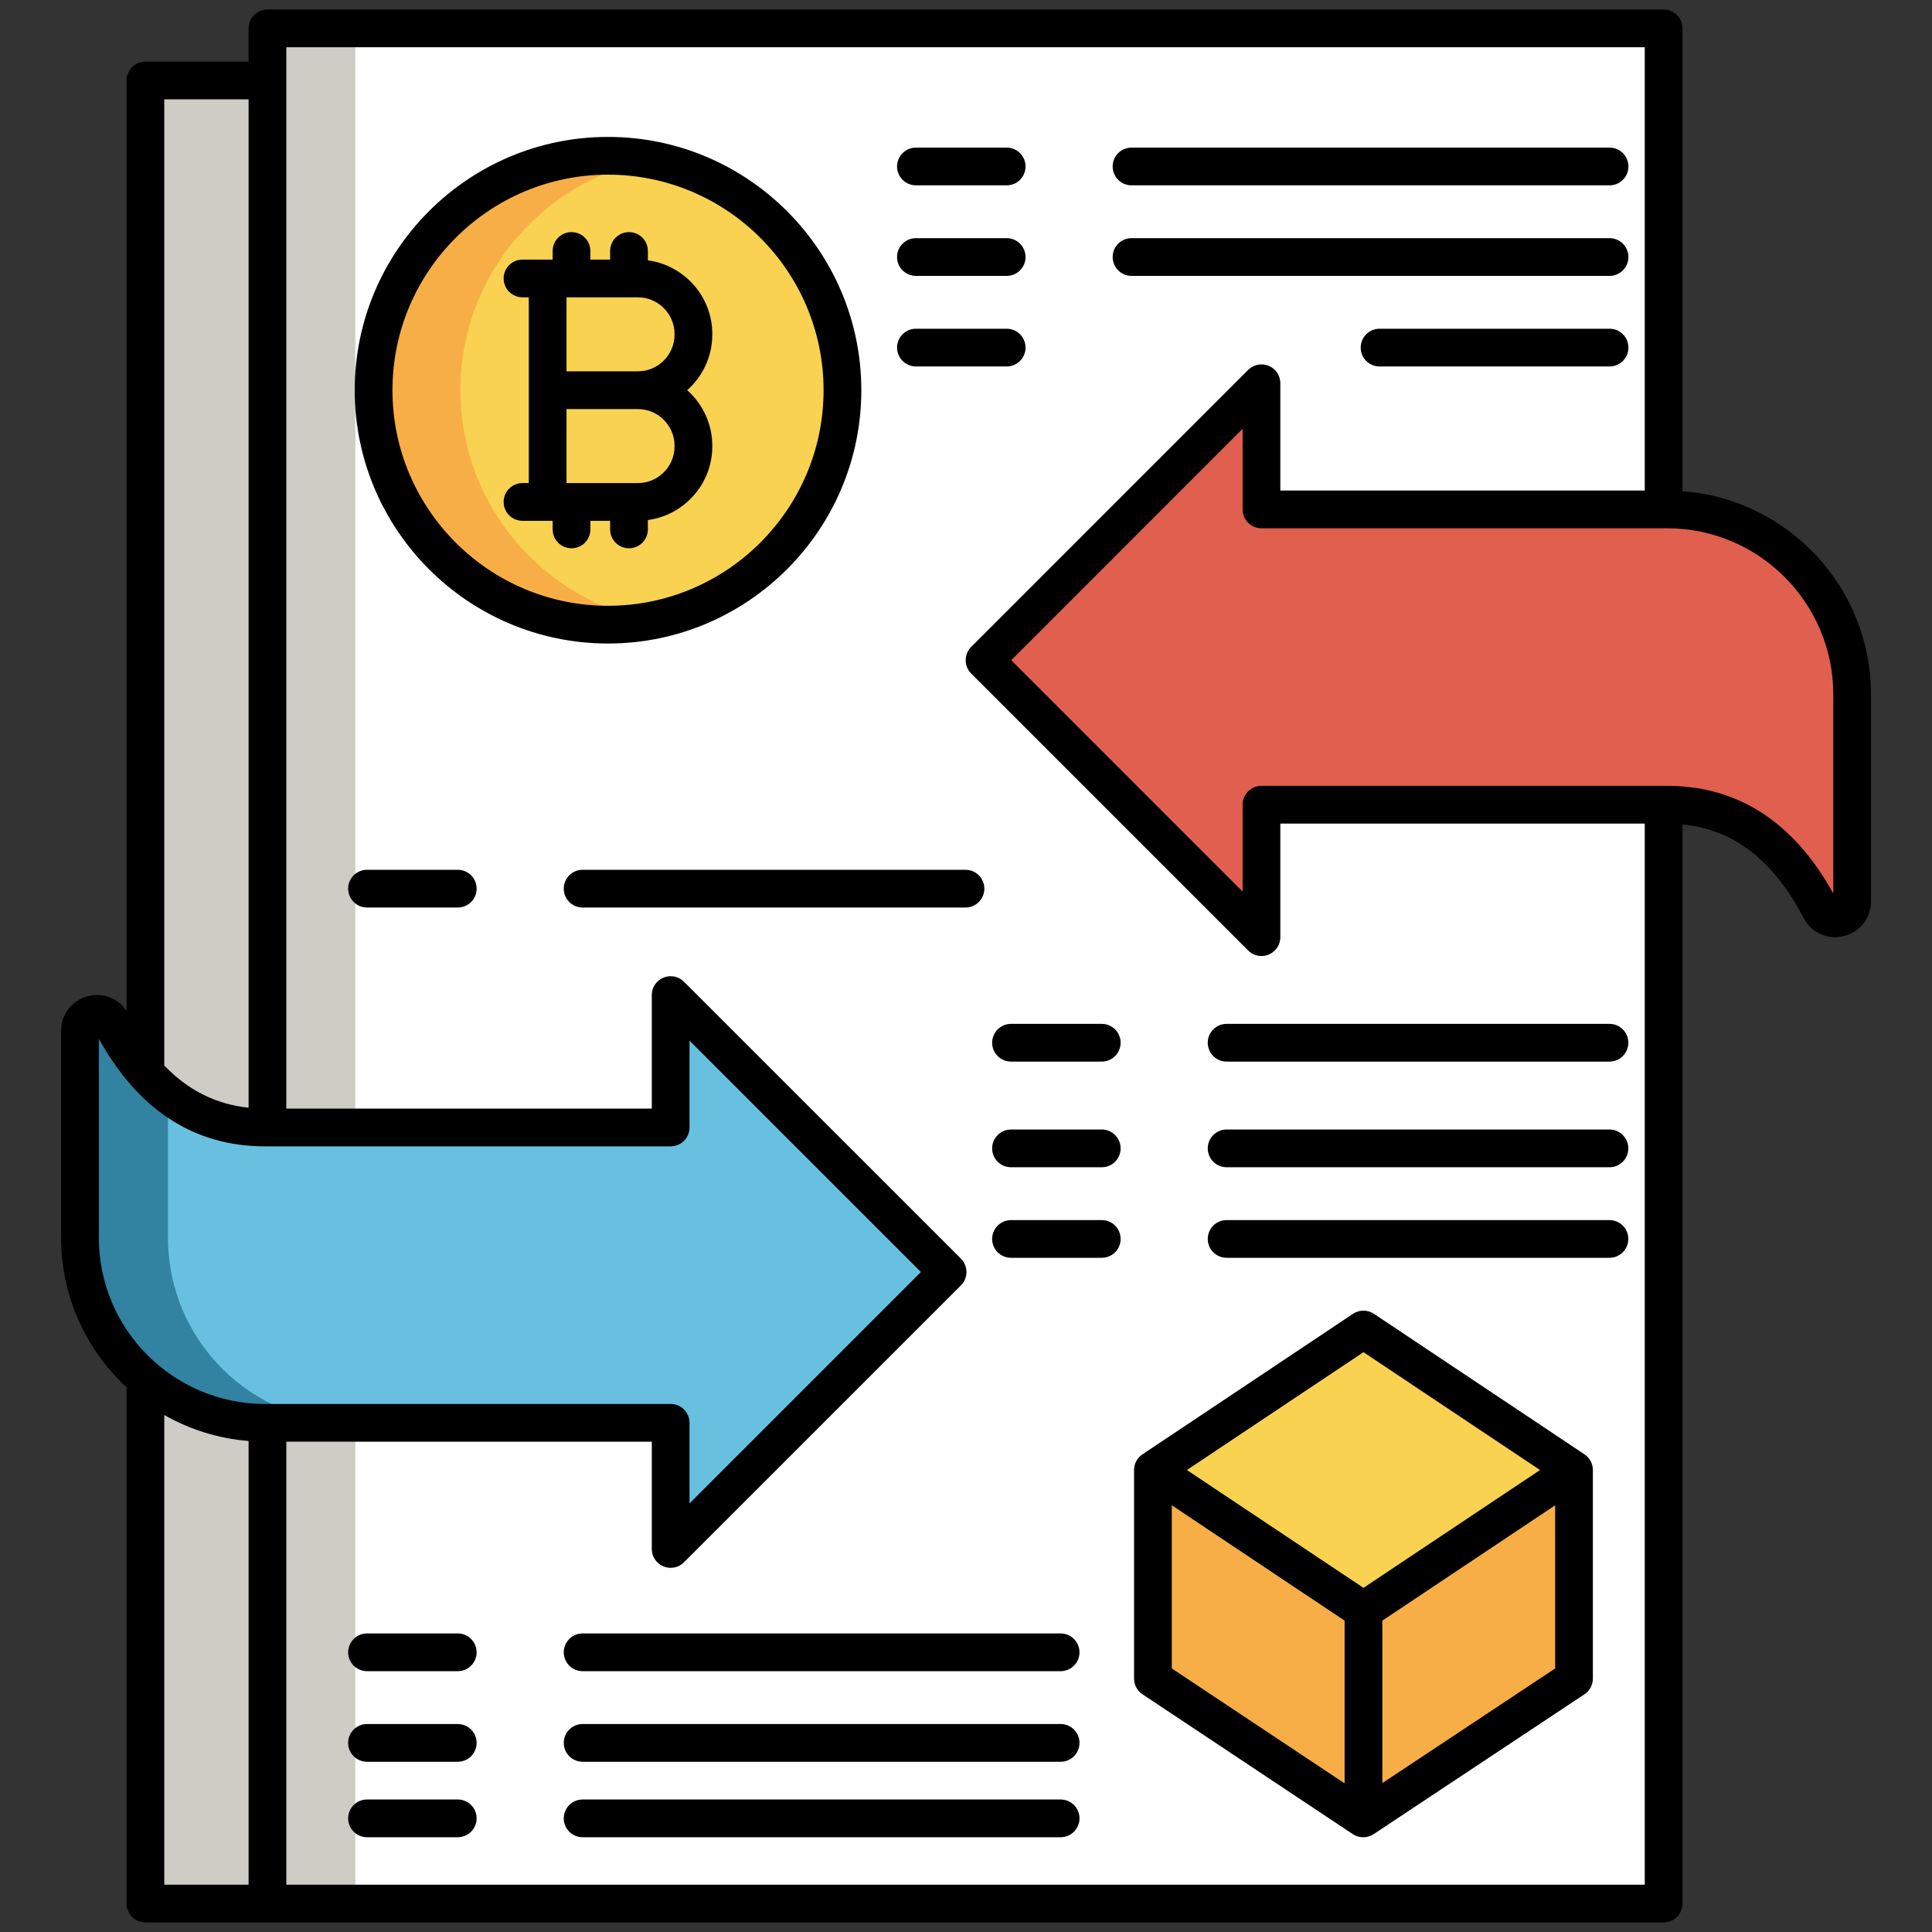
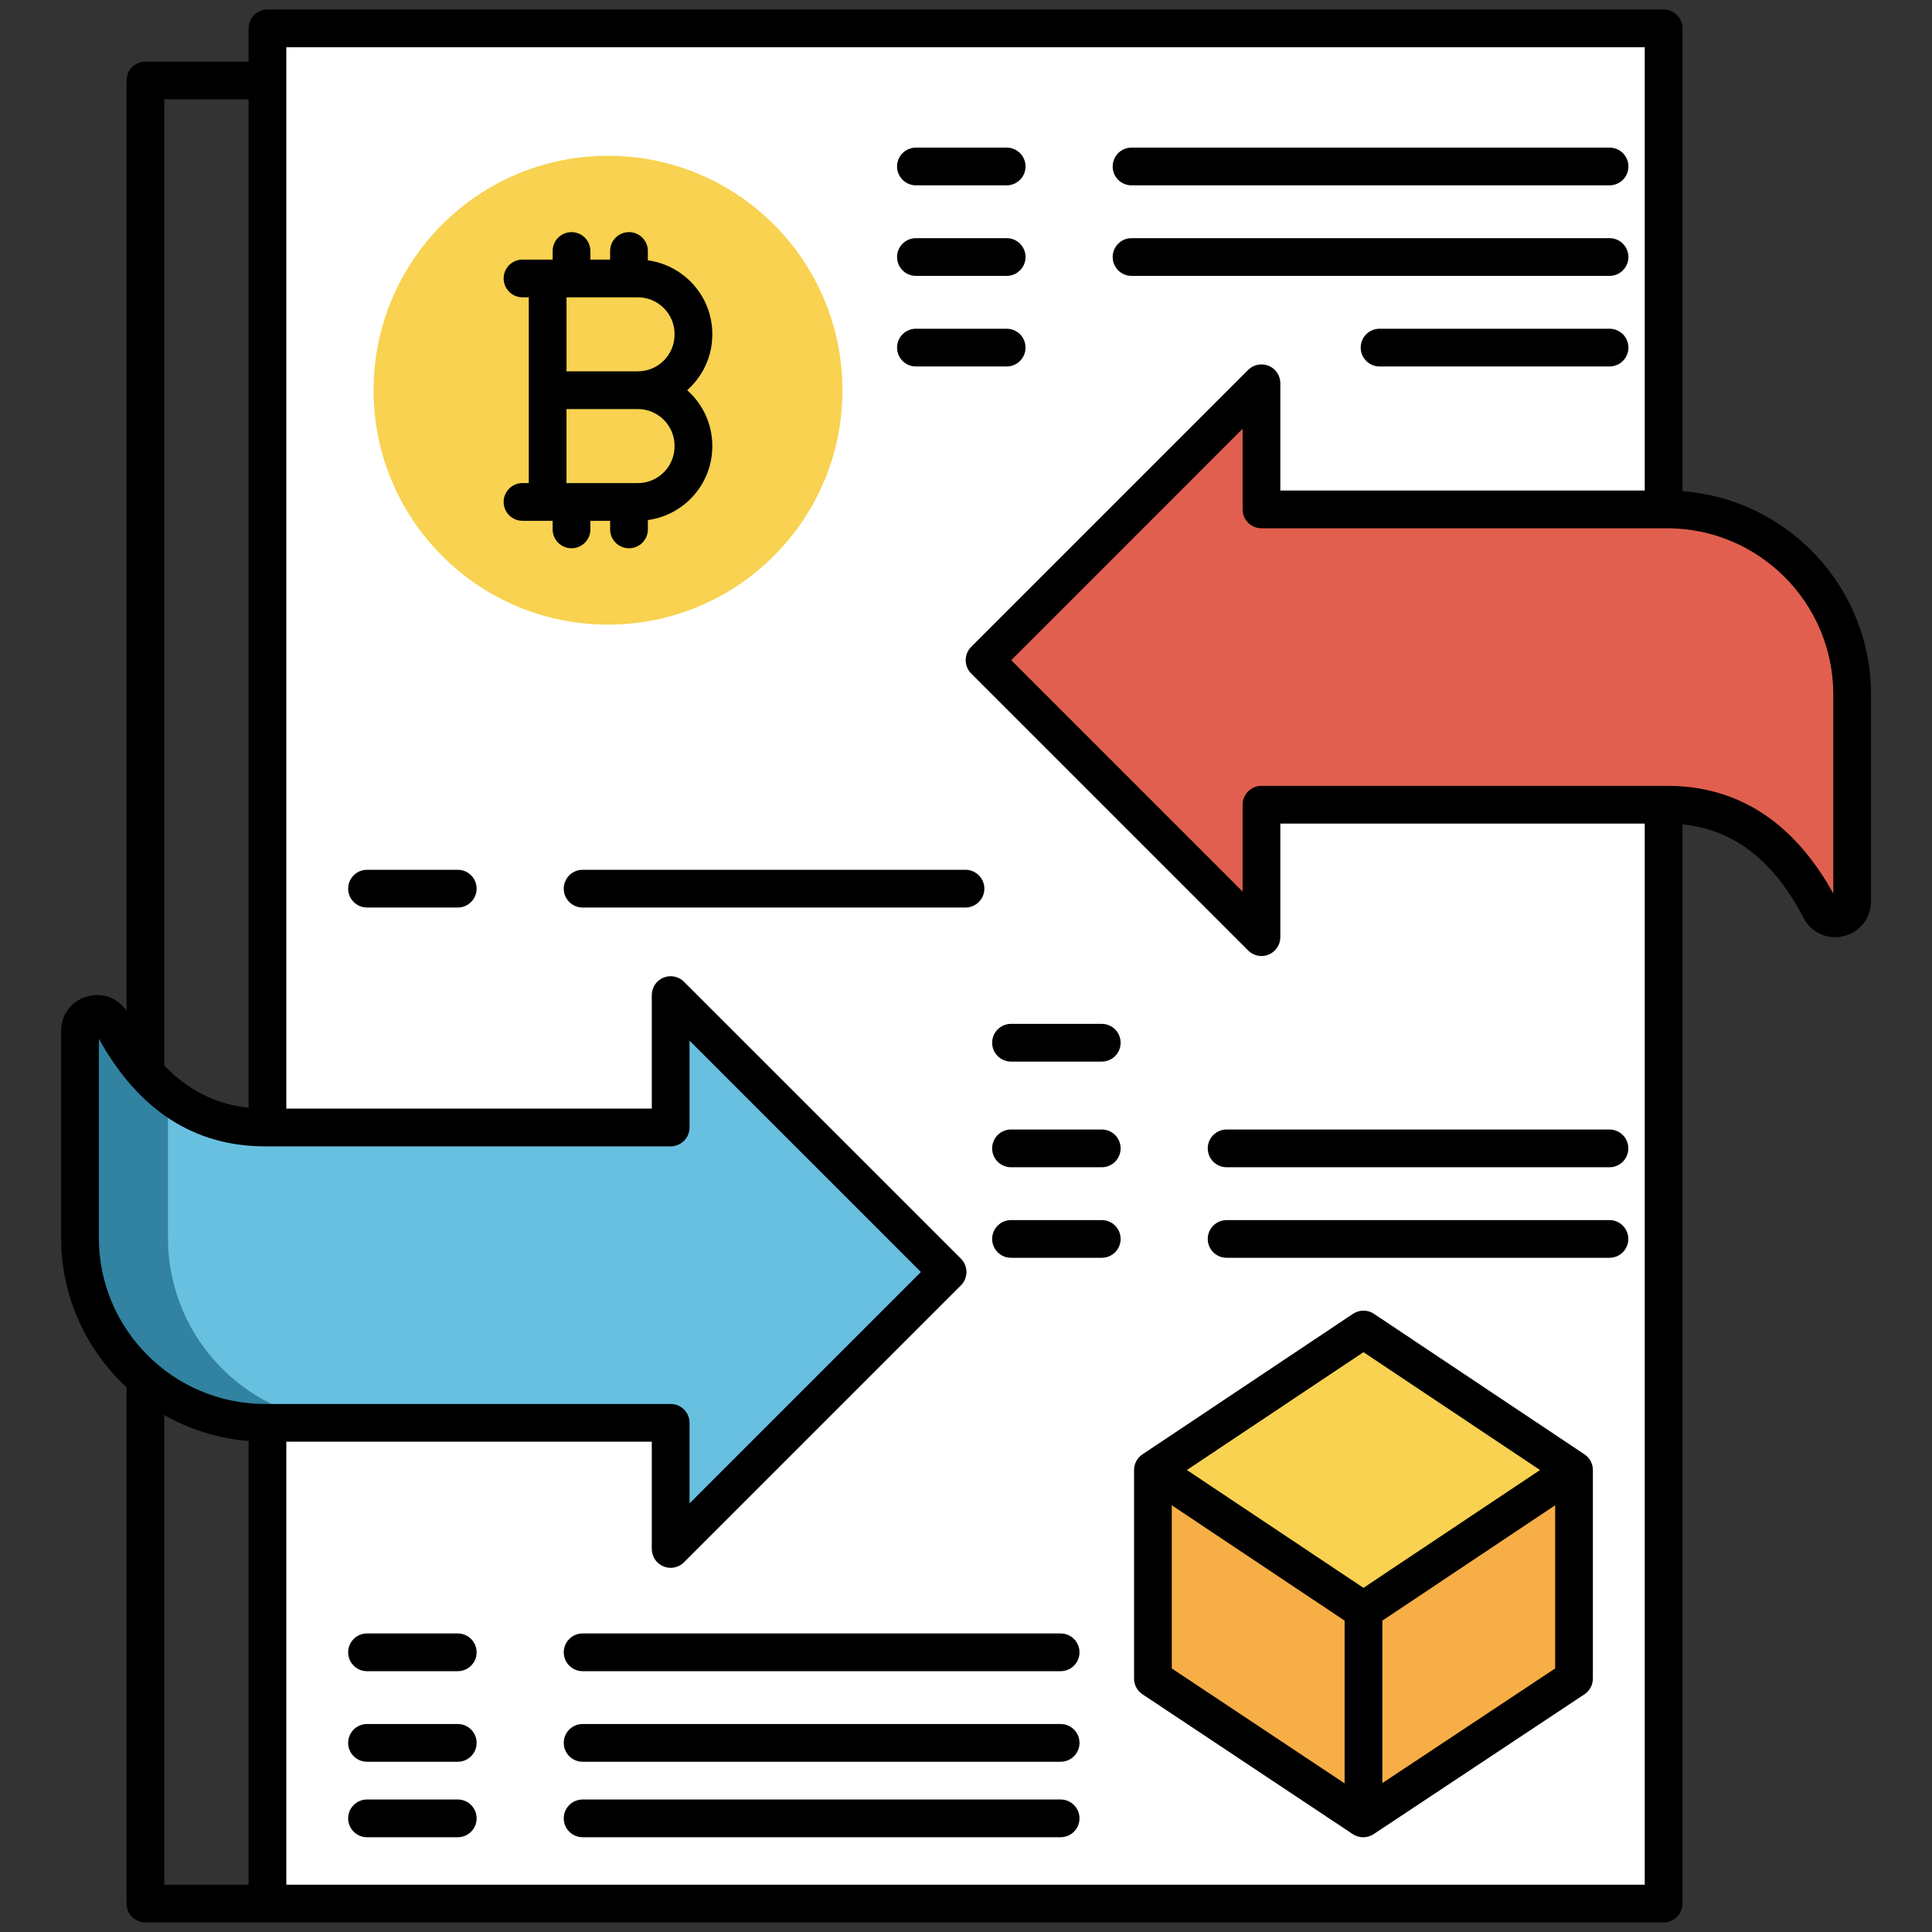
<svg xmlns="http://www.w3.org/2000/svg" width="60" height="60" viewBox="0 0 60 60" fill="none">
  <rect x="0" y="0" width="60" height="60" fill="#333333" stroke="none" />
-   <path d="M4.516 2.5H8.305V59.118H4.516V2.5Z" fill="#CDCDC6" />
  <path d="M8.305 0.883H51.664V59.12H8.305V0.883Z" fill="white" />
-   <path d="M8.305 0.883H11.036V59.12H8.305V0.883Z" fill="#CDCDC6" />
  <path d="M51.77 24.993H39.171V29.105L30.57 20.505L39.171 11.904V15.821H51.77C54.942 15.821 57.514 18.393 57.514 21.566V27.995C57.514 28.54 56.781 28.725 56.528 28.241C55.523 26.318 54.049 24.993 51.77 24.993Z" fill="#E15F4F" />
  <path d="M8.229 35.017H20.828V30.904L29.428 39.505L20.828 48.105V44.188H8.229C5.056 44.188 2.484 41.616 2.484 38.444V32.015C2.484 31.469 3.218 31.285 3.47 31.768C4.475 33.692 5.95 35.017 8.229 35.017Z" fill="#68C0E0" />
  <path d="M5.217 38.443V33.994C4.51 33.431 3.939 32.664 3.47 31.767C3.218 31.284 2.484 31.468 2.484 32.014V38.443C2.484 41.616 5.056 44.187 8.229 44.187H10.961C7.789 44.187 5.217 41.616 5.217 38.443Z" fill="#3282A1" />
  <path d="M48.883 52.129L42.335 56.472L35.805 52.129V45.652L42.344 50.016L48.883 45.652V52.129Z" fill="#F8AE46" />
  <path d="M48.883 45.653L42.344 50.017L35.805 45.653L42.344 41.289L48.883 45.653Z" fill="#F8D250" />
  <path d="M52.251 15.254V0.881C52.251 0.557 51.989 0.295 51.665 0.295H8.306C7.982 0.295 7.72 0.557 7.72 0.881V1.913H4.516C4.193 1.913 3.93 2.176 3.93 2.499V31.396C3.673 31.005 3.212 30.821 2.746 30.935C2.239 31.059 1.898 31.493 1.898 32.013V38.443C1.898 40.275 2.682 41.927 3.93 43.084V59.117C3.93 59.441 4.192 59.703 4.516 59.703H51.665C51.989 59.703 52.251 59.441 52.251 59.117V25.603C53.84 25.759 55.075 26.713 56.015 28.511C56.255 28.97 56.755 29.195 57.258 29.072C57.765 28.948 58.105 28.514 58.105 27.993V21.564C58.106 18.234 55.52 15.498 52.251 15.254ZM7.72 3.085V34.401C6.708 34.294 5.84 33.861 5.102 33.09V3.085H7.72ZM3.07 38.443V32.26C4.299 34.478 6.034 35.601 8.229 35.601H20.828C21.151 35.601 21.414 35.339 21.414 35.016V32.318L28.6 39.504L21.414 46.69V44.187C21.414 43.863 21.151 43.601 20.828 43.601H8.229C5.384 43.601 3.07 41.287 3.07 38.443ZM5.102 43.944C5.886 44.391 6.774 44.675 7.72 44.751V58.532H5.102V43.944ZM8.892 58.532V44.773H20.242V48.104C20.242 48.341 20.384 48.555 20.603 48.645C20.676 48.675 20.752 48.69 20.828 48.69C20.98 48.69 21.13 48.63 21.242 48.518L29.843 39.918C29.953 39.808 30.014 39.659 30.014 39.504C30.014 39.348 29.952 39.199 29.843 39.089L21.242 30.489C21.074 30.321 20.823 30.271 20.603 30.362C20.384 30.452 20.242 30.666 20.242 30.903V34.429H8.892V1.467H51.079V15.234H39.762V11.903C39.762 11.666 39.62 11.452 39.401 11.361C39.182 11.271 38.93 11.32 38.762 11.488L30.162 20.089C29.933 20.318 29.933 20.689 30.162 20.918L38.762 29.518C38.874 29.63 39.024 29.69 39.177 29.69C39.252 29.69 39.328 29.675 39.401 29.645C39.62 29.555 39.762 29.341 39.762 29.104V25.577H51.079V58.532L8.892 58.532ZM56.934 27.747C55.705 25.529 53.97 24.405 51.775 24.405H39.176C38.853 24.405 38.59 24.668 38.59 24.991V27.689L31.405 20.503L38.59 13.317V15.82C38.59 16.144 38.853 16.406 39.176 16.406H51.776C54.62 16.406 56.934 18.72 56.934 21.564V27.747H56.934Z" fill="black" />
  <path d="M28.445 5.756H31.263C31.587 5.756 31.849 5.494 31.849 5.17C31.849 4.846 31.587 4.584 31.263 4.584H28.445C28.122 4.584 27.859 4.846 27.859 5.17C27.859 5.494 28.122 5.756 28.445 5.756Z" fill="black" />
  <path d="M35.141 5.756H49.986C50.309 5.756 50.572 5.494 50.572 5.17C50.572 4.846 50.309 4.584 49.986 4.584H35.141C34.817 4.584 34.555 4.846 34.555 5.17C34.555 5.494 34.817 5.756 35.141 5.756Z" fill="black" />
  <path d="M14.216 50.728H11.398C11.075 50.728 10.812 50.991 10.812 51.315C10.812 51.638 11.075 51.9 11.398 51.9H14.216C14.54 51.9 14.802 51.638 14.802 51.315C14.802 50.991 14.54 50.728 14.216 50.728Z" fill="black" />
  <path d="M32.939 50.728H18.094C17.77 50.728 17.508 50.991 17.508 51.315C17.508 51.638 17.77 51.9 18.094 51.9H32.939C33.262 51.9 33.525 51.638 33.525 51.315C33.525 50.991 33.262 50.728 32.939 50.728Z" fill="black" />
  <path d="M14.216 53.541H11.398C11.075 53.541 10.812 53.803 10.812 54.127C10.812 54.451 11.075 54.713 11.398 54.713H14.216C14.54 54.713 14.802 54.451 14.802 54.127C14.802 53.803 14.54 53.541 14.216 53.541Z" fill="black" />
  <path d="M32.939 53.541H18.094C17.77 53.541 17.508 53.803 17.508 54.127C17.508 54.451 17.77 54.713 18.094 54.713H32.939C33.262 54.713 33.525 54.451 33.525 54.127C33.525 53.803 33.262 53.541 32.939 53.541Z" fill="black" />
  <path d="M14.216 55.885H11.398C11.075 55.885 10.812 56.147 10.812 56.471C10.812 56.794 11.075 57.057 11.398 57.057H14.216C14.54 57.057 14.802 56.794 14.802 56.471C14.802 56.147 14.54 55.885 14.216 55.885Z" fill="black" />
  <path d="M32.939 55.885H18.094C17.77 55.885 17.508 56.147 17.508 56.471C17.508 56.794 17.77 57.057 18.094 57.057H32.939C33.262 57.057 33.525 56.794 33.525 56.471C33.525 56.147 33.262 55.885 32.939 55.885Z" fill="black" />
  <path d="M14.216 27.012H11.398C11.075 27.012 10.812 27.274 10.812 27.598C10.812 27.921 11.075 28.184 11.398 28.184H14.216C14.54 28.184 14.802 27.921 14.802 27.598C14.802 27.274 14.54 27.012 14.216 27.012Z" fill="black" />
  <path d="M30.57 27.598C30.57 27.274 30.307 27.012 29.984 27.012H18.094C17.77 27.012 17.508 27.274 17.508 27.598C17.508 27.921 17.77 28.184 18.094 28.184H29.984C30.307 28.184 30.57 27.921 30.57 27.598Z" fill="black" />
  <path d="M34.216 31.797H31.398C31.075 31.797 30.812 32.059 30.812 32.383C30.812 32.706 31.075 32.969 31.398 32.969H34.216C34.54 32.969 34.802 32.706 34.802 32.383C34.802 32.059 34.54 31.797 34.216 31.797Z" fill="black" />
-   <path d="M49.984 31.797H38.094C37.77 31.797 37.508 32.059 37.508 32.383C37.508 32.706 37.77 32.969 38.094 32.969H49.984C50.307 32.969 50.569 32.706 50.569 32.383C50.569 32.059 50.307 31.797 49.984 31.797Z" fill="black" />
  <path d="M34.216 35.078H31.398C31.075 35.078 30.812 35.34 30.812 35.664C30.812 35.988 31.075 36.25 31.398 36.25H34.216C34.54 36.25 34.802 35.988 34.802 35.664C34.802 35.34 34.54 35.078 34.216 35.078Z" fill="black" />
  <path d="M49.984 35.078H38.094C37.77 35.078 37.508 35.34 37.508 35.664C37.508 35.988 37.77 36.25 38.094 36.25H49.984C50.307 36.25 50.569 35.988 50.569 35.664C50.569 35.34 50.307 35.078 49.984 35.078Z" fill="black" />
  <path d="M34.216 37.891H31.398C31.075 37.891 30.812 38.153 30.812 38.477C30.812 38.8 31.075 39.062 31.398 39.062H34.216C34.54 39.062 34.802 38.8 34.802 38.477C34.802 38.153 34.54 37.891 34.216 37.891Z" fill="black" />
  <path d="M49.984 37.891H38.094C37.77 37.891 37.508 38.153 37.508 38.477C37.508 38.8 37.77 39.062 38.094 39.062H49.984C50.307 39.062 50.569 38.8 50.569 38.477C50.569 38.153 50.307 37.891 49.984 37.891Z" fill="black" />
  <path d="M28.445 8.568H31.263C31.587 8.568 31.849 8.306 31.849 7.982C31.849 7.659 31.587 7.396 31.263 7.396H28.445C28.122 7.396 27.859 7.659 27.859 7.982C27.859 8.306 28.122 8.568 28.445 8.568Z" fill="black" />
  <path d="M35.141 8.568H49.986C50.309 8.568 50.572 8.306 50.572 7.982C50.572 7.659 50.309 7.396 49.986 7.396H35.141C34.817 7.396 34.555 7.659 34.555 7.982C34.555 8.306 34.817 8.568 35.141 8.568Z" fill="black" />
  <path d="M28.445 11.381H31.263C31.587 11.381 31.849 11.119 31.849 10.795C31.849 10.471 31.587 10.209 31.263 10.209H28.445C28.122 10.209 27.859 10.471 27.859 10.795C27.859 11.119 28.122 11.381 28.445 11.381Z" fill="black" />
  <path d="M49.986 10.209H42.844C42.52 10.209 42.258 10.471 42.258 10.795C42.258 11.119 42.52 11.381 42.844 11.381H49.986C50.31 11.381 50.572 11.119 50.572 10.795C50.572 10.471 50.31 10.209 49.986 10.209Z" fill="black" />
  <path d="M49.208 45.166L42.669 40.802C42.472 40.67 42.215 40.67 42.018 40.802L35.48 45.166C35.317 45.274 35.219 45.457 35.219 45.653V52.13C35.219 52.326 35.317 52.509 35.48 52.617L42.011 56.96C42.109 57.026 42.222 57.058 42.335 57.058C42.448 57.058 42.561 57.026 42.659 56.961L49.206 52.618C49.37 52.509 49.468 52.326 49.468 52.13V45.653C49.468 45.457 49.371 45.274 49.208 45.166ZM42.344 41.993L47.827 45.653L42.344 49.312L36.86 45.653L42.344 41.993ZM36.391 46.748L41.758 50.33V55.384L36.391 51.815V46.748ZM42.93 55.375V50.33L48.297 46.748V51.815L42.93 55.375Z" fill="black" />
  <path d="M18.882 19.399C22.903 19.399 26.163 16.14 26.163 12.118C26.163 8.098 22.903 4.838 18.882 4.838C14.861 4.838 11.602 8.098 11.602 12.118C11.602 16.14 14.861 19.399 18.882 19.399Z" fill="#F8D250" />
-   <path d="M14.297 12.118C14.297 8.558 16.853 5.597 20.23 4.964C19.793 4.883 19.343 4.838 18.882 4.838C14.861 4.838 11.602 8.098 11.602 12.118C11.602 16.14 14.861 19.399 18.882 19.399C19.343 19.399 19.793 19.355 20.23 19.273C16.853 18.64 14.297 15.679 14.297 12.118Z" fill="#F8AE46" />
-   <path d="M18.882 4.252C14.544 4.252 11.016 7.781 11.016 12.118C11.016 16.456 14.545 19.985 18.882 19.985C23.22 19.985 26.749 16.456 26.749 12.118C26.749 7.781 23.22 4.252 18.882 4.252ZM18.882 18.813C15.191 18.813 12.188 15.81 12.188 12.118C12.188 8.427 15.191 5.424 18.882 5.424C22.574 5.424 25.577 8.427 25.577 12.118C25.577 15.81 22.574 18.813 18.882 18.813Z" fill="black" />
  <path d="M20.12 8.085V7.795C20.12 7.471 19.858 7.209 19.534 7.209C19.211 7.209 18.948 7.471 18.948 7.795V8.062H18.335V7.795C18.335 7.471 18.073 7.209 17.749 7.209C17.426 7.209 17.163 7.471 17.163 7.795V8.062H16.227C15.903 8.062 15.641 8.324 15.641 8.647C15.641 8.971 15.903 9.233 16.227 9.233H16.422V15.002H16.227C15.903 15.002 15.641 15.265 15.641 15.588C15.641 15.912 15.903 16.174 16.227 16.174H17.163V16.441C17.163 16.765 17.426 17.027 17.749 17.027C18.073 17.027 18.335 16.765 18.335 16.441V16.174H18.948V16.441C18.948 16.765 19.211 17.027 19.534 17.027C19.858 17.027 20.12 16.765 20.12 16.441V16.151C21.248 15.998 22.121 15.031 22.121 13.862V13.844C22.121 13.157 21.818 12.542 21.342 12.118C21.818 11.694 22.121 11.078 22.121 10.392V10.373C22.121 9.205 21.248 8.238 20.12 8.085ZM20.949 13.844V13.863C20.949 14.491 20.437 15.003 19.809 15.003H17.593V12.704H19.809C20.437 12.704 20.949 13.215 20.949 13.844ZM17.594 11.532V9.233H19.809C20.437 9.233 20.949 9.745 20.949 10.373V10.392C20.949 11.021 20.438 11.532 19.809 11.532L17.594 11.532Z" fill="black" />
</svg>